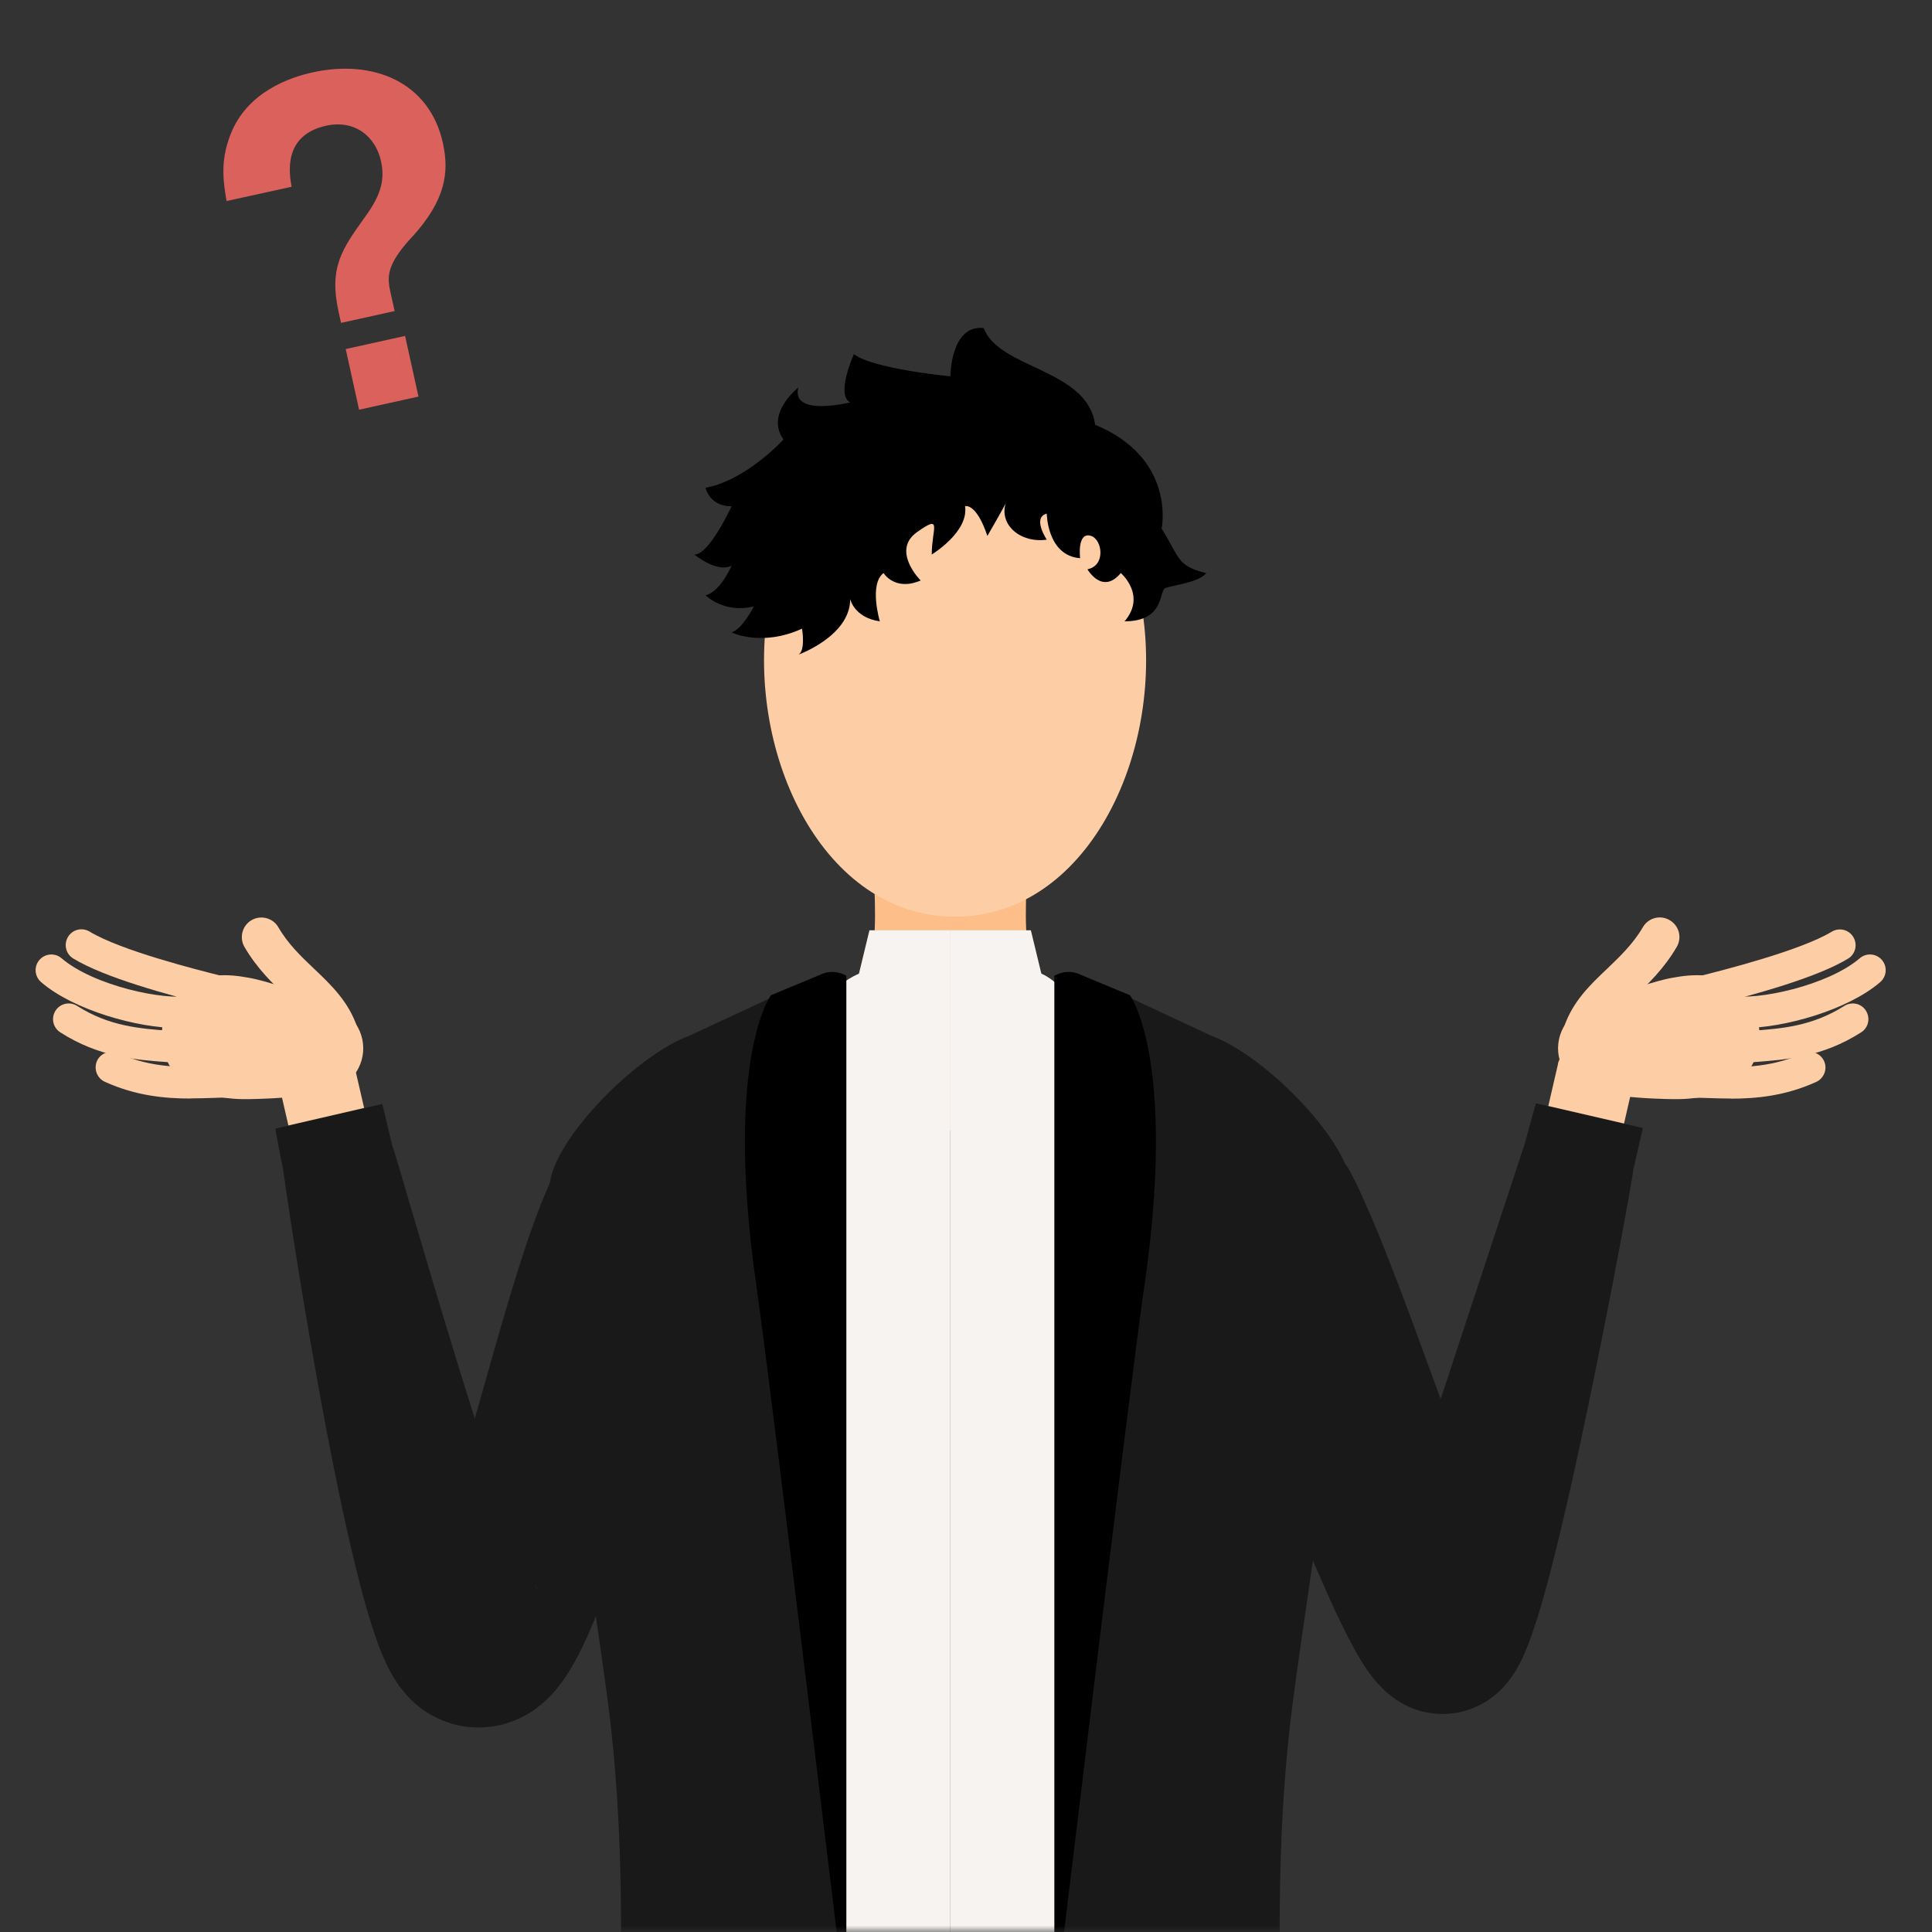
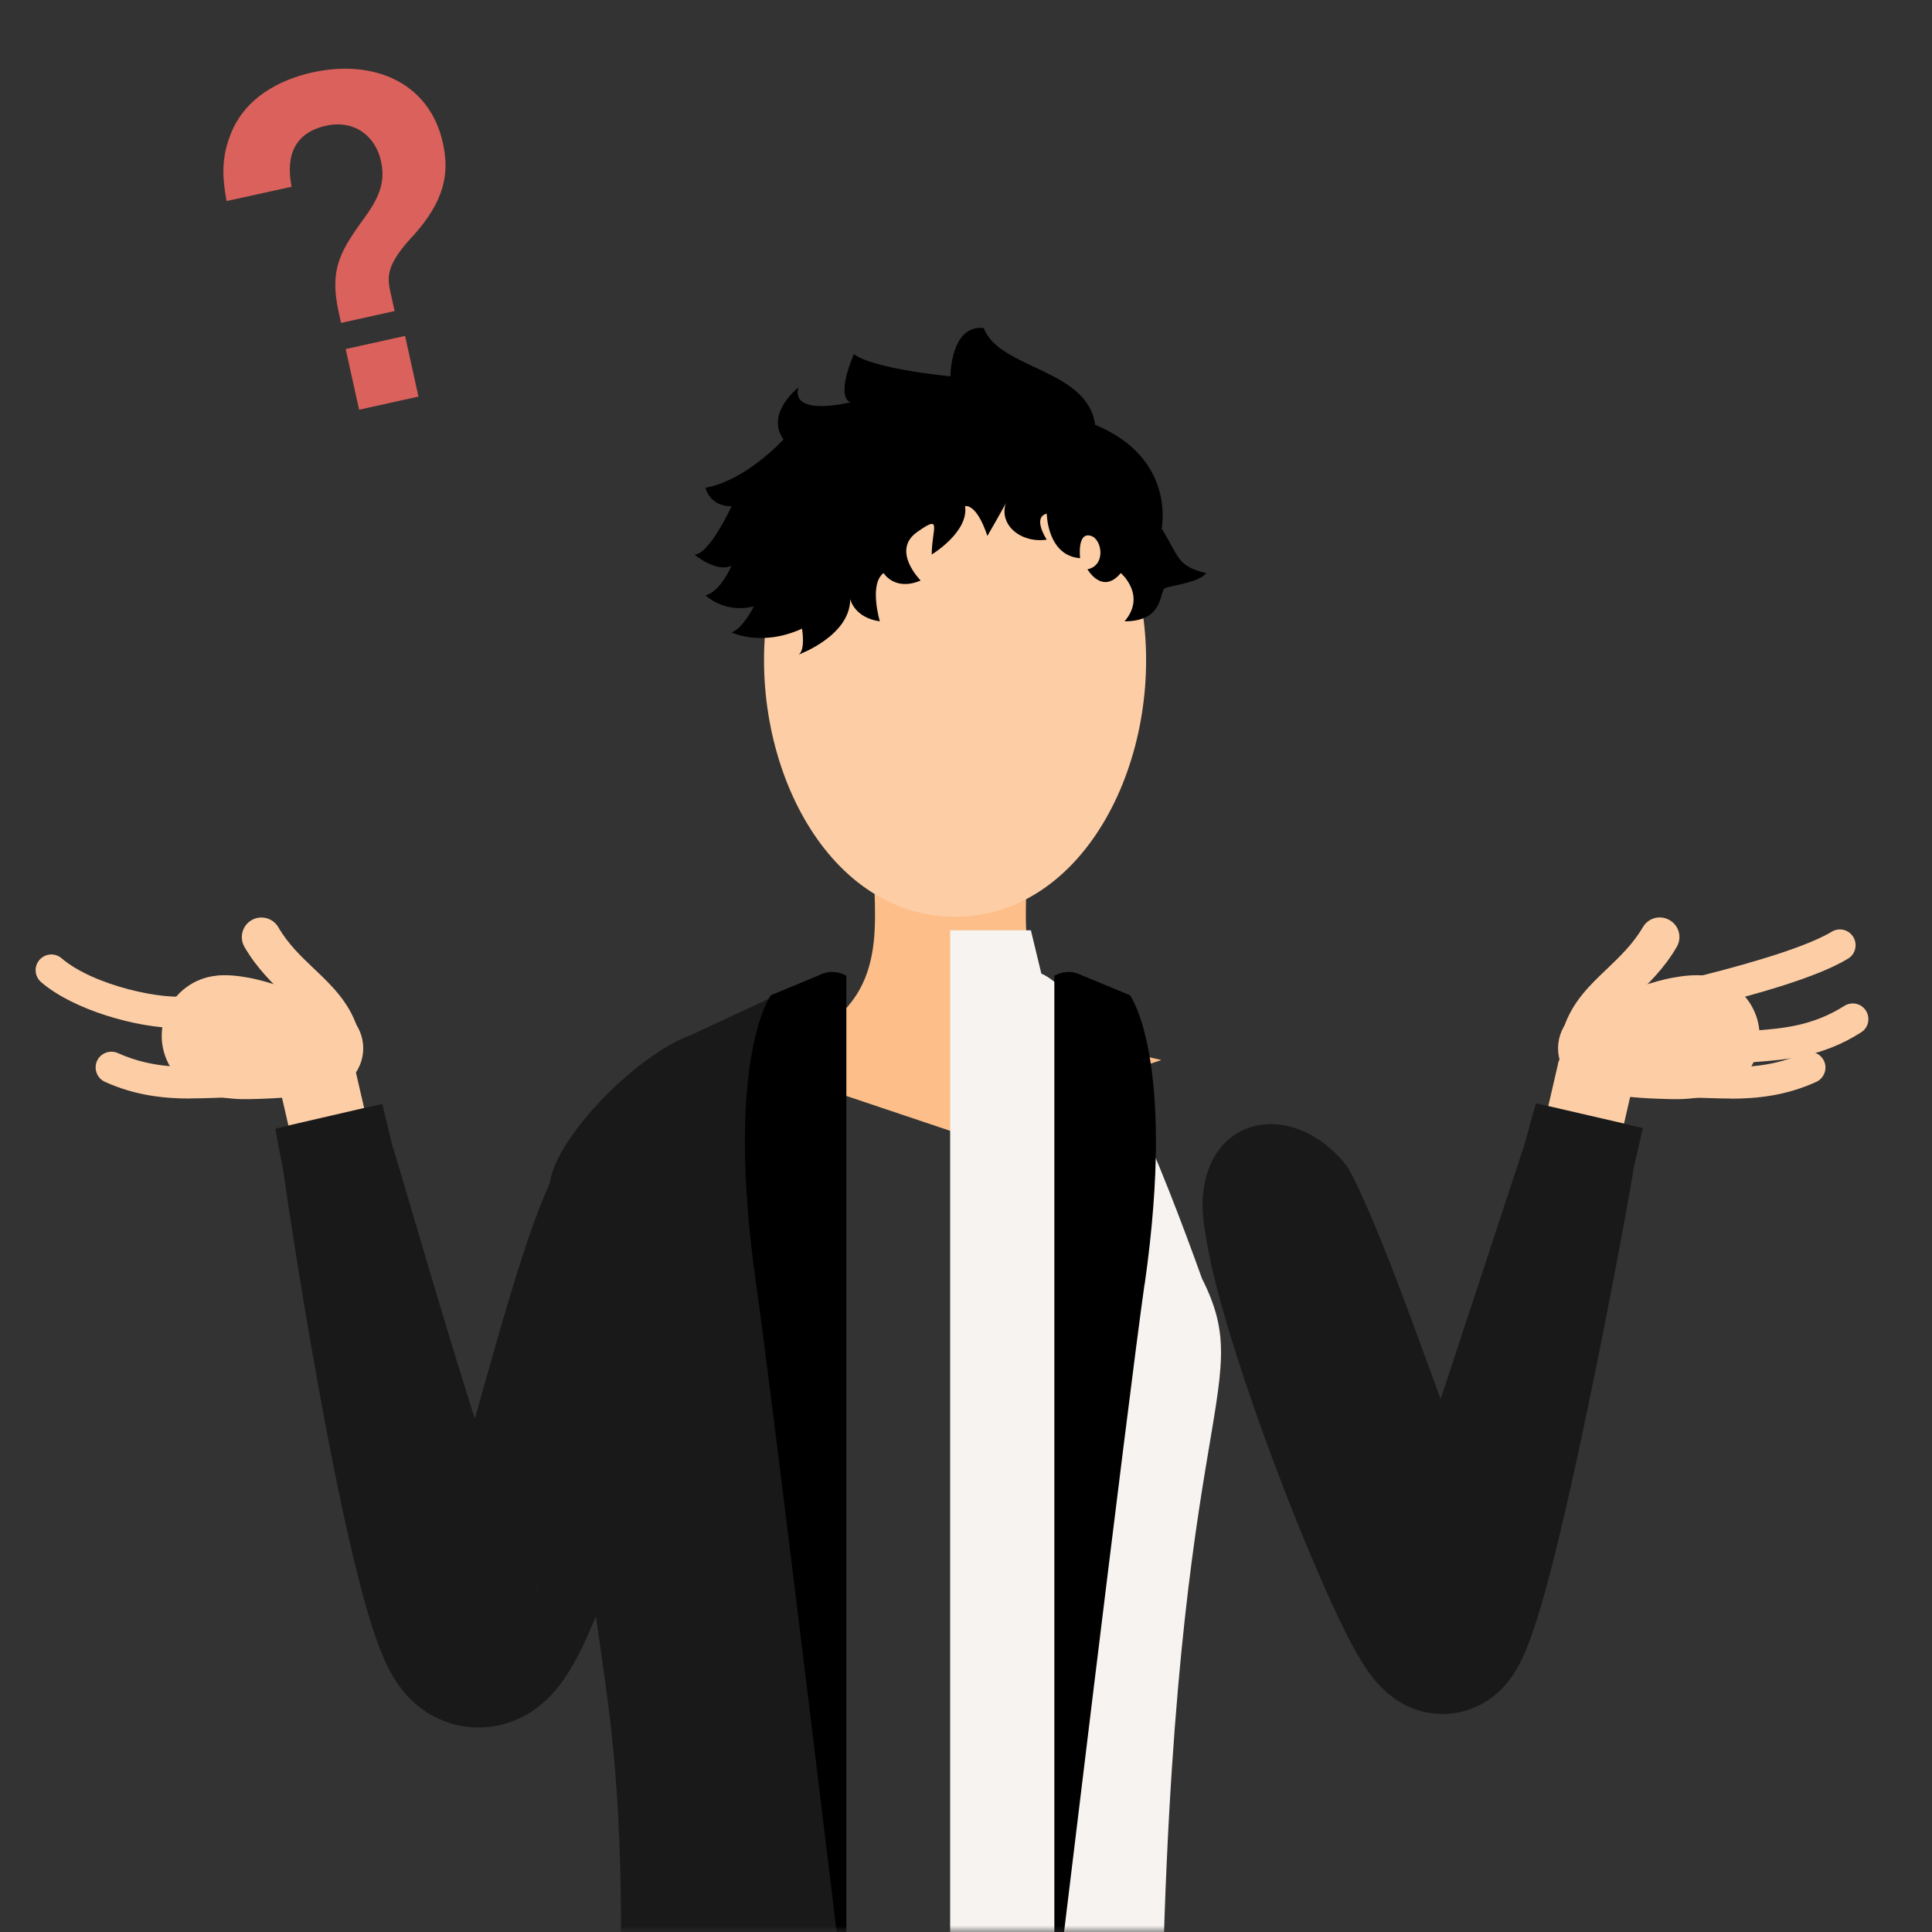
<svg xmlns="http://www.w3.org/2000/svg" width="150" height="150" viewBox="0 0 150 150" fill="none">
  <rect x="0" y="0" width="150" height="150" fill="#333333" stroke="none" />
  <g clip-path="url(#clip0_192_2697)">
    <mask id="mask0_192_2697" style="mask-type:luminance" maskUnits="userSpaceOnUse" x="0" y="-15" width="150" height="165">
      <path d="M150 -15H0V150H150V-15Z" fill="white" />
    </mask>
    <g mask="url(#mask0_192_2697)">
      <path d="M116.92 121.75C116.54 120.97 116.08 119.87 115.62 118.72C115.15 117.56 114.67 116.29 114.18 114.99C113.21 112.34 112.19 109.57 111.21 106.87C109.23 101.43 107.31 96.26 105.83 93.04C105.39 92.05 104.99 91.24 104.64 90.63C100.54 85.25 93.6 86.49 93.37 93.3C93.34 94.14 93.47 95.27 93.73 96.64C94.39 100.35 96.1 105.84 98.12 111.42C99.13 114.22 100.22 117.03 101.32 119.69C102.43 122.36 103.49 124.8 104.65 127.09C104.83 127.42 105.02 127.77 105.22 128.15C105.45 128.55 105.69 128.98 106.1 129.59C106.22 129.76 106.29 129.87 106.47 130.1C106.65 130.32 106.73 130.45 107.04 130.78C107.17 130.92 107.31 131.06 107.45 131.2C107.68 131.42 107.96 131.65 108.24 131.85C108.39 131.98 109.15 132.45 109.75 132.66C109.91 132.72 110.07 132.78 110.23 132.82L110.35 132.86L110.56 132.91C110.7 132.94 110.85 132.97 111 132.99C111.59 133.09 112.22 133.1 112.82 133.02C112.97 133 113.11 132.98 113.26 132.95L113.61 132.87C113.84 132.81 114.07 132.73 114.3 132.64C114.76 132.46 115.2 132.23 115.59 131.97C115.96 131.71 116.3 131.42 116.61 131.11C116.8 130.92 116.82 130.88 116.91 130.78L117.13 130.51C117.28 130.32 117.42 130.12 117.48 130.03C117.83 129.49 118.01 129.13 118.18 128.78C118.78 127.47 119.07 126.5 119.42 125.43C119.74 124.38 120.03 123.33 120.32 122.24C121.44 117.93 122.47 113.18 123.41 108.66C125.28 99.63 126.73 91.57 126.82 90.78C127.51 87.74 127.55 87.58 127.55 87.58L119.25 85.66C119.25 85.66 119.05 86.31 118.38 88.8C117.45 91.62 114.86 99.5 112.18 107.63C110.82 111.67 109.42 115.77 108.14 119.13C107.82 119.96 107.51 120.75 107.22 121.43C106.94 122.09 106.63 122.72 106.53 122.85C106.49 122.83 106.62 122.89 106.72 122.94L107.01 123.09C107.39 123.29 107.77 123.51 108.14 123.73L108.69 124.07L109.15 124.33C109.45 124.51 109.74 124.69 110.02 124.89L110.44 125.2L110.77 125.42C110.98 125.57 111.18 125.74 111.37 125.92C111.56 126.1 111.66 126.16 111.78 126.32C111.84 126.39 111.89 126.48 111.93 126.54C111.96 126.57 111.99 126.61 112.01 126.66C112.03 126.7 112.04 126.77 112.04 126.79C112.04 126.77 112.04 126.74 112.04 126.72C112.05 126.72 112.07 126.59 112.12 126.49C112.15 126.44 112.18 126.4 112.21 126.36C112.25 126.3 112.3 126.21 112.35 126.14C112.45 126 112.57 125.87 112.7 125.76C113.02 125.39 113.35 125.12 113.75 124.81C114.19 124.43 114.66 124.08 115.13 123.77C115.65 123.4 116.24 122.99 116.8 122.64L117.23 122.38H117.25V122.36L117.17 122.22C117.09 122.06 117.02 121.91 116.95 121.78L116.92 121.75Z" fill="#191919" />
      <path d="M120.97 82.58L120.21 85.87L126.09 87.23L126.85 83.92C127.02 83.18 126.56 82.45 125.82 82.29L122.59 81.56C121.86 81.39 121.13 81.85 120.96 82.58H120.97Z" fill="#FDCEA5" />
      <path d="M132.32 75.74C131.49 75.67 130.68 75.76 129.87 75.91C129.07 76.05 128.28 76.3 127.48 76.54C126.69 76.78 125.9 77.05 125.12 77.35C124.34 77.66 123.56 77.98 122.79 78.38C121.13 79.25 120.48 81.31 121.36 82.97C121.84 83.88 122.68 84.49 123.61 84.71C124.46 84.91 125.29 85.02 126.13 85.12C126.96 85.21 127.79 85.27 128.62 85.3C129.45 85.33 130.27 85.37 131.09 85.3C131.9 85.23 132.71 85.12 133.5 84.84C135.94 83.97 137.21 81.29 136.34 78.85C135.7 77.07 134.1 75.91 132.33 75.75L132.32 75.74Z" fill="#FDCEA5" />
      <path d="M132.17 78.2C131.62 78.2 131.1 77.84 130.96 77.29C130.8 76.64 131.16 75.98 131.81 75.82C133.84 75.31 139.8 73.8 142.21 72.34C142.79 71.99 143.54 72.17 143.89 72.75C144.24 73.33 144.06 74.08 143.48 74.43C141.06 75.9 136.33 77.2 132.48 78.17C132.38 78.2 132.28 78.21 132.17 78.21V78.2Z" fill="#FDCEA5" />
      <path d="M122.86 81.78C122.7 81.78 122.54 81.75 122.38 81.7C121.58 81.43 121.15 80.57 121.42 79.77C122.08 77.78 123.45 76.47 124.78 75.21C125.77 74.26 126.8 73.28 127.55 71.99C127.97 71.26 128.9 71.01 129.63 71.44C130.36 71.86 130.61 72.79 130.18 73.52C129.21 75.19 127.97 76.38 126.88 77.42C125.73 78.52 124.73 79.47 124.31 80.74C124.1 81.38 123.5 81.78 122.86 81.78Z" fill="#FDCEA5" />
-       <path d="M135.32 79.82C134.78 79.82 134.29 79.78 133.87 79.7C133.21 79.57 132.78 78.93 132.91 78.26C133.04 77.6 133.69 77.17 134.35 77.3C136.39 77.71 141.92 76.52 144.39 74.4C144.9 73.96 145.67 74.02 146.11 74.53C146.55 75.04 146.49 75.81 145.98 76.25C143.48 78.41 138.52 79.82 135.32 79.82Z" fill="#FDCEA5" />
      <path d="M133.61 82.72C133.02 82.72 132.51 82.29 132.41 81.7C132.3 81.03 132.75 80.41 133.42 80.3C134.28 80.16 135.17 80.09 136.03 80.03C138.33 79.86 140.7 79.68 143.19 78.1C143.76 77.74 144.51 77.9 144.87 78.47C145.23 79.04 145.07 79.79 144.5 80.15C141.5 82.07 138.69 82.27 136.21 82.46C135.37 82.52 134.57 82.58 133.82 82.7C133.75 82.71 133.69 82.72 133.62 82.72H133.61Z" fill="#FDCEA5" />
      <path d="M134.37 85.29C133.73 85.29 133.12 85.27 132.54 85.25C131.86 85.23 131.21 85.2 130.65 85.22C129.98 85.22 129.41 84.72 129.38 84.05C129.35 83.38 129.88 82.81 130.55 82.78C131.2 82.76 131.89 82.78 132.62 82.81C134.84 82.89 137.35 82.98 140 81.77C140.61 81.49 141.34 81.77 141.62 82.38C141.9 82.99 141.62 83.72 141.01 84C138.61 85.09 136.35 85.3 134.36 85.3L134.37 85.29Z" fill="#FDCEA5" />
      <path d="M45.16 128C45.84 126.58 46.36 125.27 46.89 123.9C47.41 122.53 47.9 121.14 48.37 119.71C49.32 116.87 50.21 113.92 51.01 111.05C52.62 105.31 53.88 99.87 54.41 96.32C54.58 95.24 54.69 94.33 54.73 93.62C54.18 86.78 47.6 84.28 43.8 89.78C43.33 90.46 42.83 91.46 42.31 92.73C40.86 96.14 39.28 101.57 37.72 107.12C36.94 109.87 36.15 112.66 35.41 115.27C34.66 117.83 33.91 120.22 33.27 121.86C33.19 122.06 33.1 122.27 33.01 122.5C32.93 122.7 32.84 122.89 32.84 122.91C32.85 122.9 32.84 122.95 32.89 122.87L33.1 122.64C33.17 122.57 33.24 122.5 33.31 122.44C33.47 122.29 33.67 122.12 33.87 121.98C33.95 121.92 34.61 121.49 35.12 121.32C35.26 121.27 35.39 121.23 35.53 121.19L35.82 121.11C35.95 121.08 36.08 121.05 36.22 121.03C36.76 120.94 37.34 120.93 37.89 121C38.03 121.02 38.16 121.04 38.29 121.07L38.6 121.14C38.81 121.19 39.02 121.26 39.22 121.33C39.63 121.49 40.02 121.7 40.37 121.94C40.67 122.14 40.92 122.35 41.16 122.6L41.36 122.81L41.48 122.96L41.64 123.19C41.75 123.38 41.72 123.37 41.69 123.32C41.51 123.06 41.14 122.27 40.82 121.5C40.49 120.7 40.14 119.79 39.79 118.84C38.4 115.01 36.94 110.45 35.61 106.13C32.94 97.46 30.72 89.61 30.44 88.88C29.72 85.87 29.68 85.71 29.68 85.71L21.38 87.63C21.38 87.63 21.48 88.31 21.99 90.86C22.4 93.83 23.66 102.1 25.28 110.68C26.1 114.98 26.99 119.33 28.02 123.27C28.28 124.26 28.55 125.22 28.86 126.19C29.18 127.17 29.48 128.1 30.08 129.36C30.26 129.72 30.44 130.06 30.79 130.6L30.91 130.78L31.12 131.06C31.26 131.25 31.41 131.43 31.56 131.6C31.6 131.65 31.8 131.86 31.96 132.01C32.12 132.17 32.3 132.32 32.47 132.46C32.67 132.62 32.78 132.71 33.05 132.89C33.46 133.16 33.91 133.39 34.38 133.58C34.86 133.77 35.3 133.91 35.83 134.01C36.42 134.11 37.06 134.15 37.69 134.1C38 134.08 38.31 134.04 38.61 133.98L39.05 133.88L39.32 133.8C39.65 133.7 39.97 133.57 40.29 133.43C40.61 133.28 40.91 133.12 41.2 132.94C41.4 132.81 41.5 132.74 41.65 132.62C41.93 132.41 42.2 132.19 42.45 131.96C42.72 131.7 43.01 131.38 43.22 131.13C43.37 130.93 43.52 130.74 43.67 130.54C44.12 129.9 44.4 129.42 44.61 129.04C44.84 128.63 45 128.31 45.15 128H45.16Z" fill="#191919" />
      <path d="M21.63 84.07L22.39 87.38L28.27 86.02L27.51 82.73C27.34 82 26.62 81.54 25.88 81.71L22.65 82.44C21.92 82.61 21.46 83.34 21.63 84.08V84.07Z" fill="#FDCEA5" />
      <path d="M79.68 69.19C77.7 69.7 69.87 69.7 67.9 69.19C68.07 74.41 68.11 80.01 57.41 82.3L73.78 87.8L90.17 82.3C79.48 80.01 79.52 74.41 79.68 69.19Z" fill="#FDBE89" />
-       <path d="M67.5 72.24L66.69 75.59C62.42 77.46 57.56 85.94 54.64 94.07C50.11 103.07 57.19 108.6 57.64 162.44H73.78V72.23H67.51L67.5 72.24Z" fill="#F7F3F0" />
      <path d="M80.04 72.24L80.85 75.59C85.12 77.46 90.4 91.13 93.32 99.26C97.85 108.26 90.58 108.61 90.13 162.44H73.77V72.23H80.04V72.24Z" fill="#F7F3F0" />
      <path d="M42.71 91.75C41.71 97.25 45.71 120.75 47.21 132.25C49.64 150.91 46.71 170.25 48.21 172.75C49.86 175.5 63.93 177.35 63.93 177.35L65.71 156.25L64.76 75.47C64.44 75.44 64.11 75.5 63.82 75.62L63.73 75.66L58.71 78L53.57 80.39C49.43 81.9 43.21 88.25 42.71 91.75Z" fill="#191919" />
      <path d="M58.71 99.72C60.01 108.84 65.71 156.25 65.71 156.25V75.75L65.58 75.69C65.32 75.56 65.04 75.49 64.76 75.47C64.44 75.44 64.11 75.5 63.82 75.62L63.73 75.66L59.85 77.27C59.85 77.27 56.21 82.19 58.71 99.72Z" fill="black" />
-       <path d="M104.86 91.75C105.86 97.25 101.86 120.75 100.36 132.25C97.93 150.91 100.86 170.25 99.36 172.75C97.71 175.5 83.64 177.35 83.64 177.35L81.86 156.25L82.81 75.47C83.13 75.44 83.45 75.5 83.75 75.62L83.84 75.66L88.85 77.99L93.99 80.39C98.13 81.89 104.35 88.24 104.85 91.74L104.86 91.75Z" fill="#191919" />
      <path d="M88.86 99.72C87.56 108.84 81.86 156.25 81.86 156.25V75.75L82 75.69C82.26 75.56 82.53 75.48 82.82 75.47C83.14 75.44 83.46 75.5 83.76 75.62L83.85 75.66L87.73 77.27C87.73 77.27 91.37 82.19 88.87 99.72H88.86Z" fill="black" />
      <path d="M16.85 75.74C17.68 75.67 18.49 75.76 19.3 75.91C20.1 76.05 20.89 76.3 21.69 76.54C22.48 76.78 23.27 77.05 24.05 77.35C24.83 77.66 25.61 77.98 26.38 78.38C28.04 79.25 28.69 81.31 27.81 82.97C27.33 83.88 26.49 84.49 25.56 84.71C24.71 84.91 23.88 85.02 23.04 85.12C22.21 85.21 21.38 85.27 20.55 85.3C19.72 85.33 18.9 85.37 18.08 85.3C17.27 85.23 16.46 85.12 15.67 84.84C13.23 83.97 11.96 81.29 12.83 78.85C13.47 77.07 15.07 75.91 16.84 75.75L16.85 75.74Z" fill="#FDCEA5" />
-       <path d="M16.76 78.18C12.84 77.19 8.11 75.89 5.69 74.42C5.11 74.07 4.93 73.32 5.28 72.74C5.63 72.16 6.38 71.98 6.96 72.33C9.38 73.8 15.33 75.3 17.29 75.79L17.06 76.99L16.76 78.17V78.18Z" fill="#FDCEA5" />
      <path d="M26.3 81.78C25.66 81.78 25.07 81.38 24.85 80.74C24.43 79.47 23.43 78.52 22.28 77.42C21.19 76.38 19.95 75.19 18.98 73.52C18.56 72.79 18.81 71.86 19.53 71.44C20.26 71.02 21.19 71.27 21.61 71.99C22.36 73.29 23.39 74.27 24.38 75.21C25.71 76.47 27.08 77.78 27.74 79.77C28.01 80.57 27.57 81.43 26.78 81.7C26.62 81.75 26.46 81.78 26.3 81.78Z" fill="#FDCEA5" />
      <path d="M13.85 79.82C10.65 79.82 5.69 78.41 3.19 76.25C2.68 75.81 2.62 75.04 3.06 74.53C3.5 74.02 4.27 73.96 4.78 74.4C7.25 76.52 12.78 77.72 14.82 77.3C15.48 77.17 16.12 77.6 16.26 78.26C16.39 78.92 15.96 79.56 15.3 79.7C14.88 79.78 14.39 79.82 13.85 79.82Z" fill="#FDCEA5" />
-       <path d="M15.56 82.72C15.49 82.72 15.43 82.72 15.36 82.7C14.61 82.58 13.81 82.52 12.97 82.46C10.49 82.28 7.68 82.07 4.68 80.15C4.11 79.79 3.95 79.03 4.31 78.47C4.67 77.9 5.43 77.74 5.99 78.1C8.47 79.68 10.85 79.86 13.15 80.03C14.01 80.09 14.9 80.16 15.76 80.3C16.42 80.41 16.88 81.04 16.77 81.7C16.67 82.3 16.15 82.72 15.57 82.72H15.56Z" fill="#FDCEA5" />
      <path d="M14.79 85.29C12.81 85.29 10.54 85.08 8.14 83.99C7.53 83.71 7.26 82.99 7.53 82.37C7.81 81.76 8.53 81.49 9.15 81.76C11.8 82.96 14.31 82.88 16.53 82.8C17.26 82.77 17.95 82.75 18.6 82.77C19.27 82.8 19.8 83.36 19.77 84.04C19.74 84.71 19.16 85.22 18.5 85.21C17.94 85.19 17.3 85.21 16.61 85.24C16.03 85.26 15.42 85.28 14.78 85.28L14.79 85.29Z" fill="#FDCEA5" />
      <path d="M74.14 71.17C84.35 71.17 90.37 58.66 88.71 47.54C88.71 47.54 86.75 34.68 73.78 34.68C60.81 34.68 59.59 47.54 59.59 47.54C57.94 58.65 63.94 71.17 74.14 71.17Z" fill="#FDCEA5" />
      <path d="M85.02 32.96C84.44 28.64 77.53 28.64 76.38 25.47C73.79 25.18 73.79 29.22 73.79 29.22C73.79 29.22 67.74 28.64 66.3 27.49C66.3 27.49 64.86 30.66 66.01 31.24C66.01 31.24 61.4 32.39 61.98 30.09C61.98 30.09 59.39 32.11 60.83 34.12C60.83 34.12 57.95 37.29 54.78 37.87C54.78 37.87 55.07 39.31 56.8 39.31C56.8 39.31 55.07 43.06 53.92 43.06C53.92 43.06 55.65 44.5 56.8 43.92C56.8 43.92 55.94 45.94 54.78 46.22C54.78 46.22 56.22 47.66 58.53 47.08C58.53 47.08 57.67 48.81 56.8 49.1C56.8 49.1 59.11 50.25 62.27 48.81C62.27 48.81 62.56 50.54 61.98 50.83C61.98 50.83 66.01 49.39 66.01 46.51C66.01 46.51 66.3 47.95 68.31 48.24C68.31 48.24 67.45 45.36 68.6 44.49C68.6 44.49 69.46 45.93 71.48 45.07C71.48 45.07 69.17 42.76 71.19 41.32C73.21 39.88 72.34 41.03 72.34 43.05C72.34 43.05 75.22 41.32 74.93 39.3C74.93 39.3 75.79 39.01 76.66 41.61C76.66 41.61 78.1 39.13 78.1 39.02C77.52 40.75 79.25 42.19 81.27 41.9C81.27 41.9 80.12 40.17 81.27 39.88C81.27 39.88 81.3 43.14 83.86 43.34C83.86 43.34 83.6 41.24 84.72 41.61C85.58 41.9 85.87 43.91 84.43 44.2C84.43 44.2 85.58 46.22 87.02 44.49C87.02 44.49 89.04 46.22 87.31 48.24C90.48 48.24 89.97 45.82 90.48 45.65C91.15 45.42 93.11 45.21 93.65 44.5C91.35 43.92 91.63 43.35 90.19 41.04C90.19 41.04 91.34 35.57 85 32.97L85.02 32.96Z" fill="black" />
      <path d="M32.01 18.37C29.9 20.66 30.06 21.55 30.35 22.85L30.64 24.15L26.48 25.07L26.29 24.22C25.52 20.74 26.57 19.33 28.32 16.87C29.64 15.08 29.88 13.88 29.58 12.51C29.17 10.63 27.58 9.27 25.32 9.76C21.94 10.51 22.46 13.5 22.64 14.5L17.59 15.61C17.36 14.23 17.06 12.58 17.89 10.46C19.16 7.14 22.52 6 24.27 5.62C28.98 4.58 33.35 6.37 34.39 11.12C34.89 13.41 34.58 15.55 32.02 18.37H32.01ZM27.88 31.81L26.84 27.1L31.45 26.08L32.49 30.79L27.88 31.81Z" fill="#DA615C" />
    </g>
  </g>
  <defs>
    <clipPath id="clip0_192_2697">
      <rect width="150" height="150" fill="white" />
    </clipPath>
  </defs>
</svg>